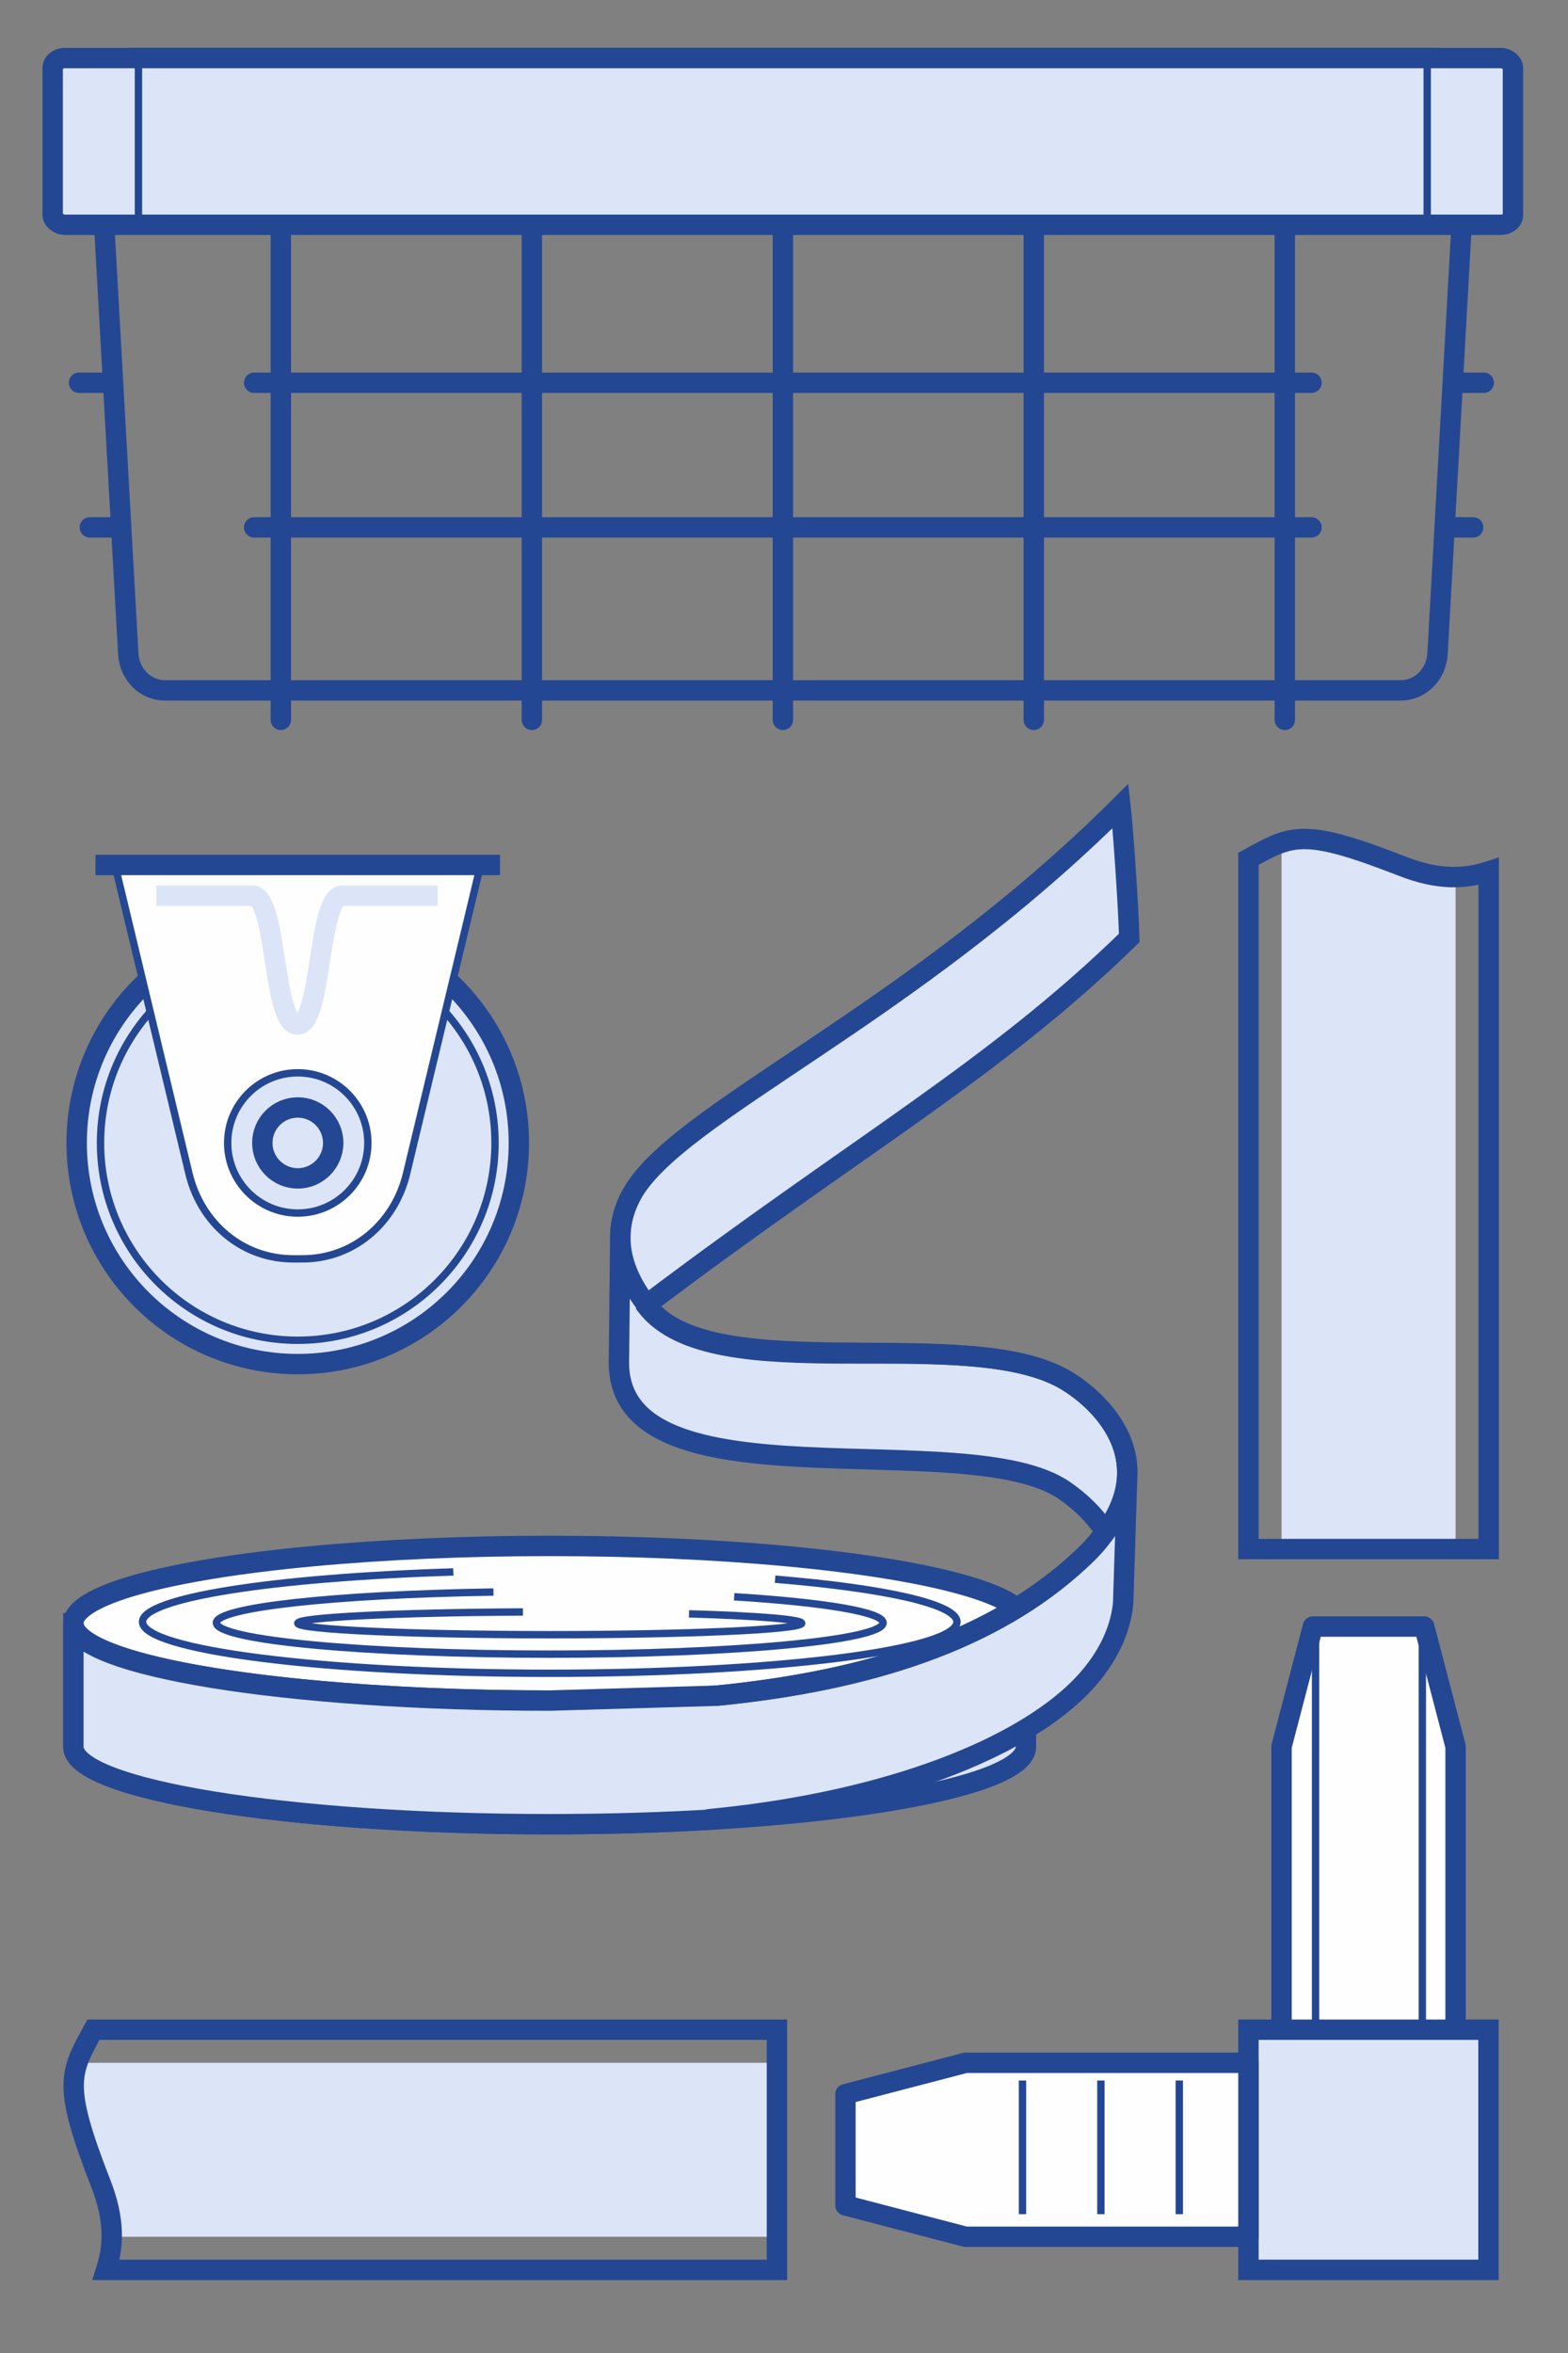
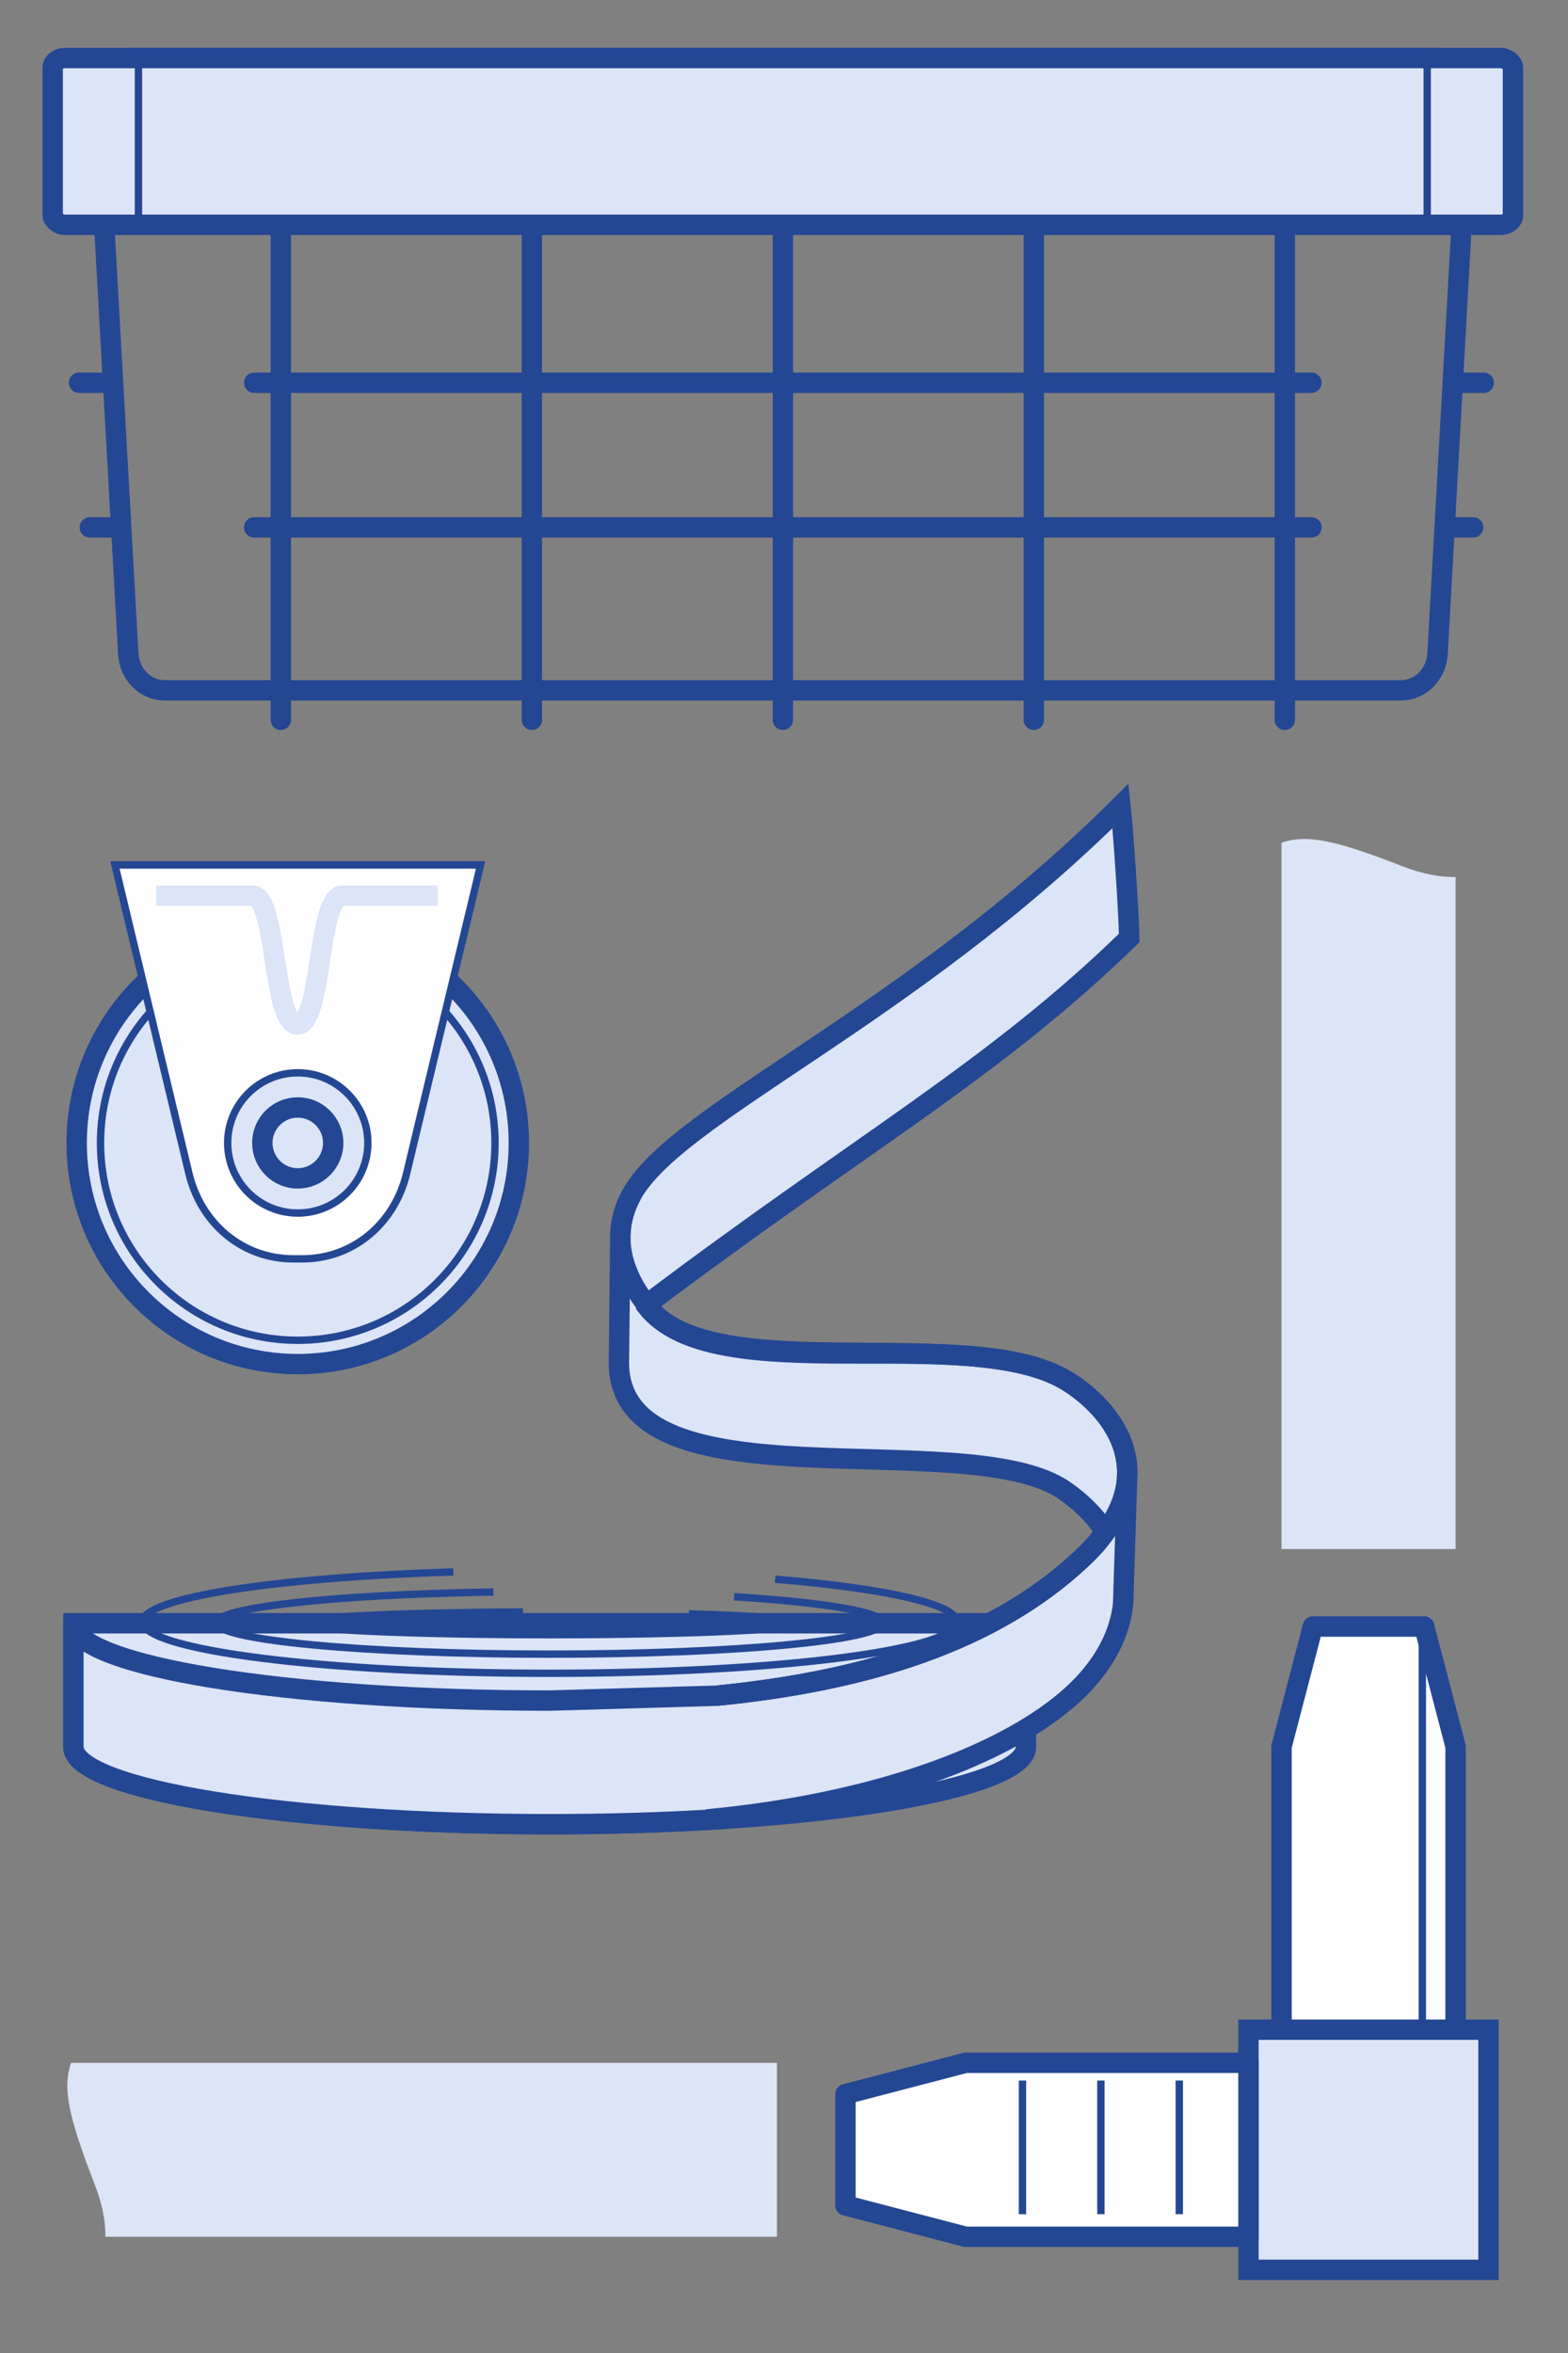
<svg xmlns="http://www.w3.org/2000/svg" xml:space="preserve" width="100px" height="150px" version="1.1" style="shape-rendering:geometricPrecision; text-rendering:geometricPrecision; image-rendering:optimizeQuality; fill-rule:evenodd; clip-rule:evenodd" viewBox="0 0 100 150">
  <rect x="0" y="0" width="100" height="150" fill="#808080" stroke="none" />
  <defs>
    <style type="text/css">
   
    .str0 {stroke:#244793;stroke-width:1.3;stroke-miterlimit:22.926}
    .str5 {stroke:#DCE4F7;stroke-width:1.3;stroke-miterlimit:22.926}
    .str4 {stroke:#244793;stroke-width:0.47;stroke-miterlimit:22.926}
    .str2 {stroke:#244793;stroke-width:0.47;stroke-miterlimit:22.926}
    .str1 {stroke:#244793;stroke-width:1.3;stroke-linejoin:round;stroke-miterlimit:22.926}
    .str3 {stroke:#244793;stroke-width:1.3;stroke-linecap:round;stroke-miterlimit:22.926}
    .fil2 {fill:none}
    .fil1 {fill:#FEFEFE}
    .fil0 {fill:#DCE4F7}
   
  </style>
  </defs>
  <g id="Слой_x0020_1">
    <g id="_2744458327184">
      <rect class="fil0 str0" x="79.62" y="129.39" width="15.31" height="15.31" />
      <polygon class="fil1 str1" points="79.62,131.5 61.58,131.5 53.92,133.5 53.92,140.59 61.58,142.59 79.62,142.59 " />
      <line class="fil2 str2" x1="65.21" y1="132.63" x2="65.21" y2="141.15" />
      <line class="fil2 str2" x1="70.21" y1="132.63" x2="70.21" y2="141.15" />
      <line class="fil2 str2" x1="75.21" y1="132.63" x2="75.21" y2="141.15" />
      <polygon class="fil1 str1" points="81.73,129.39 81.73,111.34 83.73,103.69 90.83,103.69 92.83,111.34 92.83,129.39 " />
-       <line class="fil2 str2" x1="83.9" y1="103.69" x2="83.9" y2="129.39" />
      <line class="fil2 str2" x1="90.71" y1="103.69" x2="90.71" y2="129.39" />
    </g>
    <g id="_2744458324368">
      <path class="fil0" d="M4.53 131.5c-0.52,1.56 -0.25,3.22 1.49,7.7 0.52,1.32 0.71,2.41 0.7,3.39l42.83 0 0 -11.09 -45.02 0z" />
-       <path class="fil2 str0" d="M49.55 129.39l-43.59 0c-1.51,2.77 -2.01,3.46 0.47,9.81 0.91,2.33 0.82,3.99 0.34,5.5l42.78 0 0 -15.31z" />
    </g>
    <g id="_2744458322128">
      <path class="fil2 str0" d="M8.52 3.7l82.81 0c1.29,0 2.42,1.06 2.35,2.34l-2 35.63c-0.07,1.28 -1.06,2.34 -2.35,2.34l-78.81 0c-1.29,0 -2.27,-1.06 -2.34,-2.34l-2 -35.63c-0.08,-1.28 1.05,-2.34 2.34,-2.34z" />
      <rect class="fil0 str0" x="3.36" y="3.7" width="93.13" height="10.63" rx="0.8" ry="0.62" />
      <rect class="fil2 str2" x="8.83" y="3.7" width="82.19" height="10.63" rx="0.71" ry="0.62" />
      <line class="fil2 str3" x1="83.64" y1="24.4" x2="16.21" y2="24.4" />
      <line class="fil2 str3" x1="83.64" y1="33.62" x2="16.21" y2="33.62" />
      <line class="fil2 str3" x1="5.04" y1="24.4" x2="6.84" y2="24.4" />
      <line class="fil2 str3" x1="5.73" y1="33.62" x2="7.45" y2="33.62" />
      <line class="fil2 str3" x1="94.63" y1="24.4" x2="92.84" y2="24.4" />
      <line class="fil2 str3" x1="93.95" y1="33.62" x2="92.23" y2="33.62" />
      <g>
        <line class="fil2 str3" x1="17.91" y1="14.88" x2="17.91" y2="45.89" />
        <line class="fil2 str3" x1="81.94" y1="14.88" x2="81.94" y2="45.89" />
        <line class="fil2 str3" x1="49.93" y1="14.88" x2="49.93" y2="45.89" />
        <line class="fil2 str3" x1="33.92" y1="14.88" x2="33.92" y2="45.89" />
        <line class="fil2 str3" x1="65.93" y1="14.88" x2="65.93" y2="45.89" />
      </g>
    </g>
    <g id="_2744458319440">
      <circle class="fil0 str0" cx="18.99" cy="72.86" r="14.1" />
      <circle class="fil0 str2" cx="18.99" cy="72.86" r="12.58" />
      <path class="fil1 str2" d="M18.71 80.25l0.57 0c3.26,0 5.89,-2.27 6.65,-5.44l4.72 -19.67 -23.32 0 4.72 19.67c0.76,3.17 3.39,5.44 6.66,5.44z" />
      <circle class="fil0 str4" cx="18.99" cy="72.86" r="4.47" />
      <path class="fil2 str5" d="M27.91 57.1l-6.18 0c-1.49,0.42 -1.2,8.28 -2.78,8.21l0.04 0c-1.59,0.07 -1.3,-7.79 -2.79,-8.21l-6.23 0" />
      <circle class="fil2 str0" cx="18.99" cy="72.86" r="2.26" />
-       <line class="fil2 str0" x1="6.09" y1="55.14" x2="31.89" y2="55.14" />
    </g>
    <g id="_2744458317040">
      <path class="fil0" d="M81.73 53.72c1.56,-0.52 3.23,-0.25 7.7,1.5 1.32,0.51 2.42,0.7 3.4,0.69l0 42.84 -11.1 0 0 -45.03z" />
-       <path class="fil2 str0" d="M79.62 98.75l0 -44c2.77,-1.52 3.46,-2.01 9.81,0.47 2.33,0.91 3.99,0.82 5.51,0.33l0 43.2 -15.32 0z" />
    </g>
    <path class="fil0 str0" d="M65.43 111.36c0,2.72 -13.59,4.93 -30.37,4.93 -16.78,0 -30.38,-2.21 -30.38,-4.93l0 -7.88 60.75 0 0 7.88z" />
-     <ellipse class="fil1 str0" cx="35.06" cy="103.48" rx="30.38" ry="4.93" />
    <path class="fil2 str2" d="M28.91 100.21c-11.63,0.36 -19.82,1.67 -19.82,3.18 0,1.81 11.63,3.28 25.97,3.28 14.34,0 25.97,-1.47 25.97,-3.28 0,-1.09 -4.35,-2.12 -11.6,-2.72" />
    <path class="fil2 str2" d="M31.47 101.49c-10.21,0.16 -17.67,0.99 -17.67,1.96 0,1.11 9.52,2 21.26,2 11.74,0 21.26,-0.89 21.26,-2 0,-0.66 -3.56,-1.29 -9.5,-1.66" />
    <path class="fil2 str2" d="M33.35 102.76c-8.17,0.04 -14.36,0.35 -14.36,0.72 0,0.4 7.19,0.73 16.07,0.73 8.88,0 16.07,-0.33 16.07,-0.73 0,-0.24 -2.7,-0.47 -7.19,-0.6" />
    <path class="fil0 str2" d="M4.68 111.36l0 -7.88c0,2.72 13.6,4.93 30.38,4.93l10.63 -0.31c9.71,-0.96 17.69,-3.52 23.23,-8.68 0.42,-0.39 1.48,-1.39 1.5,-1.9 -0.62,-0.91 -1.46,-1.76 -2.53,-2.5 -6.2,-4.29 -28.43,1.32 -28.42,-8.16l0.09 -8.13 0 -0.01c0.03,-0.94 0.3,-1.79 0.71,-2.54 2.82,-5.23 17.65,-11.3 31.19,-24.8 0.19,1.69 0.51,6.55 0.56,8.41 -8.63,8.42 -17.12,13.06 -30.8,23.39l0 0.06c4.29,5.57 20.54,0.94 26.84,4.8 1.67,1.02 3.89,3.14 3.83,5.94l-0.26 8.24c-0.19,1.88 -1.15,3.79 -2.88,5.49 -3.76,3.68 -11.78,7.06 -23.09,8.22l0 0.05c-3.3,0.2 -6.87,0.31 -10.6,0.31 -16.78,0 -30.38,-2.21 -30.38,-4.93z" />
    <path class="fil0 str0" d="M4.68 111.36l0 -7.88c0,2.72 13.6,4.93 30.38,4.93l10.63 -0.31c9.71,-0.96 17.69,-3.52 23.23,-8.68 0.42,-0.39 1.48,-1.39 1.5,-1.9 -0.62,-0.91 -1.46,-1.76 -2.53,-2.5 -6.2,-4.29 -28.43,1.32 -28.42,-8.16l0.09 -8.13 0 -0.01c0.03,-0.94 0.3,-1.79 0.71,-2.54 2.82,-5.23 17.65,-11.3 31.19,-24.8 0.19,1.69 0.51,6.55 0.56,8.41 -8.63,8.42 -17.12,13.06 -30.8,23.39l0 0.06c4.29,5.57 20.54,0.94 26.84,4.8 1.67,1.02 3.89,3.14 3.83,5.94l-0.26 8.24c-0.19,1.88 -1.15,3.79 -2.88,5.49 -3.76,3.68 -11.78,7.06 -23.09,8.22l0 0.05c-3.3,0.2 -6.87,0.31 -10.6,0.31 -16.78,0 -30.38,-2.21 -30.38,-4.93z" />
    <path class="fil2 str0" d="M45.69 108.1c9.71,-0.96 17.69,-3.52 23.23,-8.68 5.8,-5.41 1.77,-9.77 -0.86,-11.38 -6.15,-3.77 -22.51,0.52 -26.69,-4.69 -2.31,-2.88 -2.09,-5.34 -1.1,-7.17" />
  </g>
</svg>